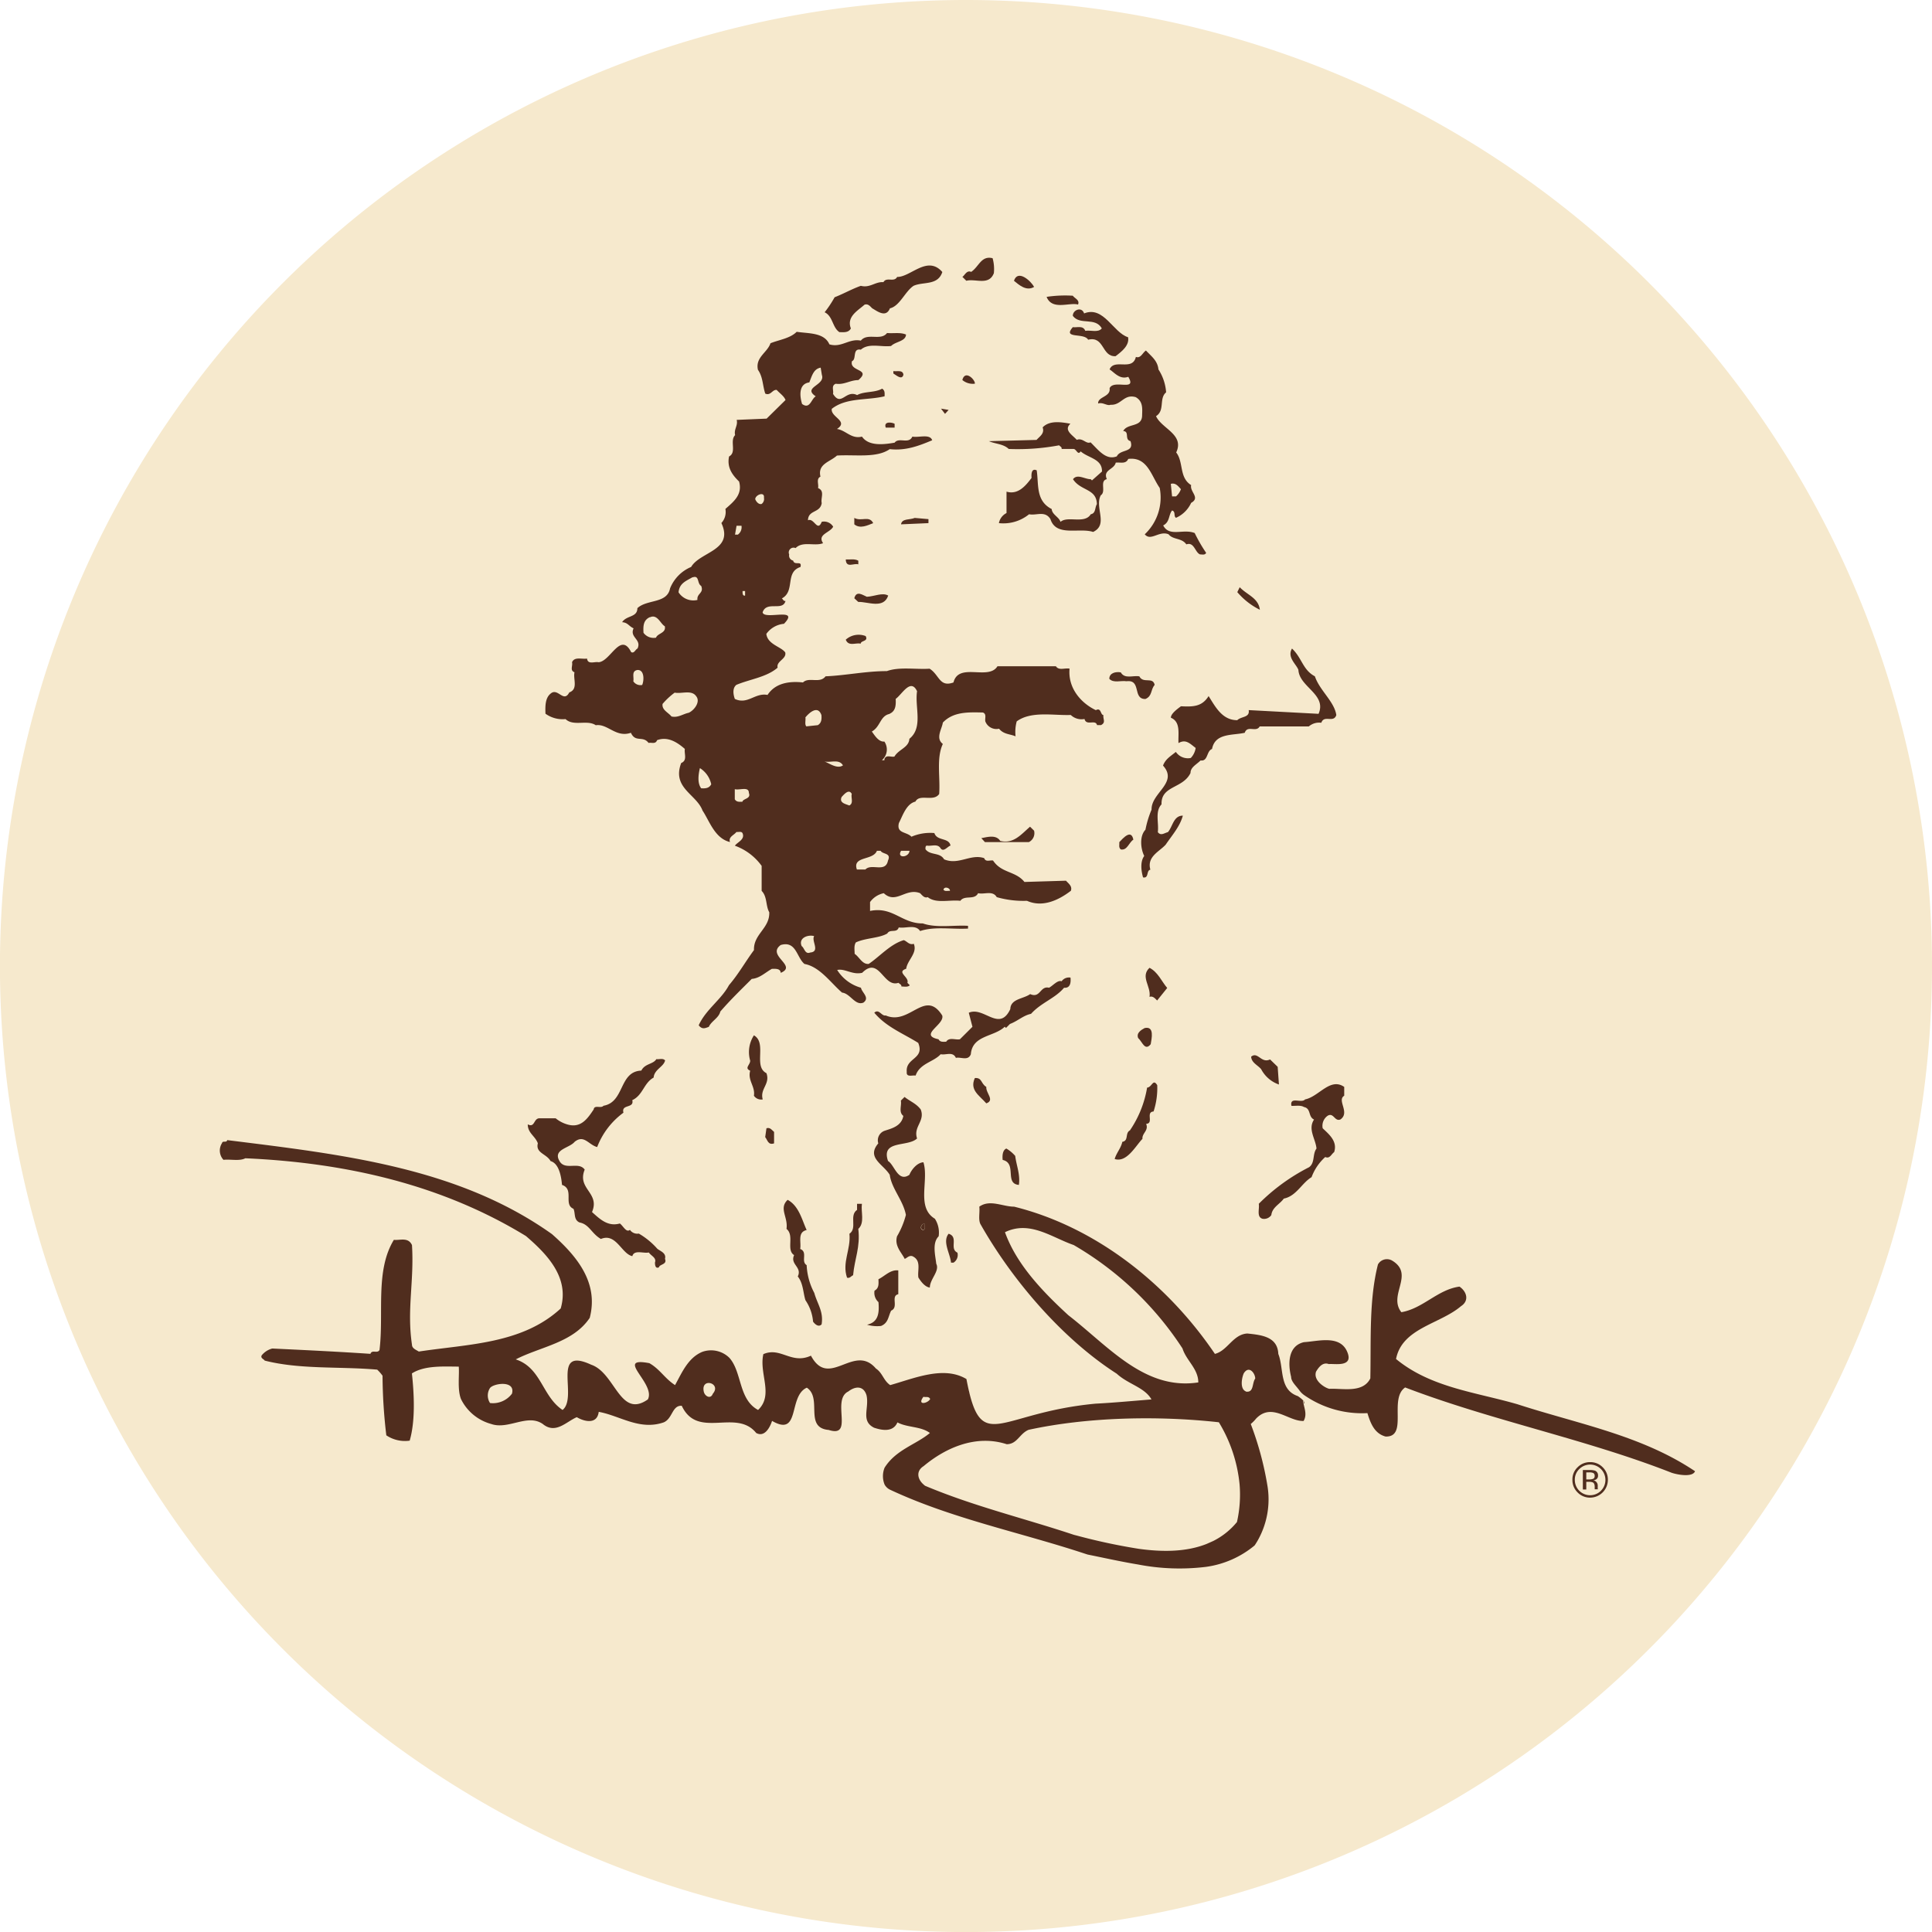
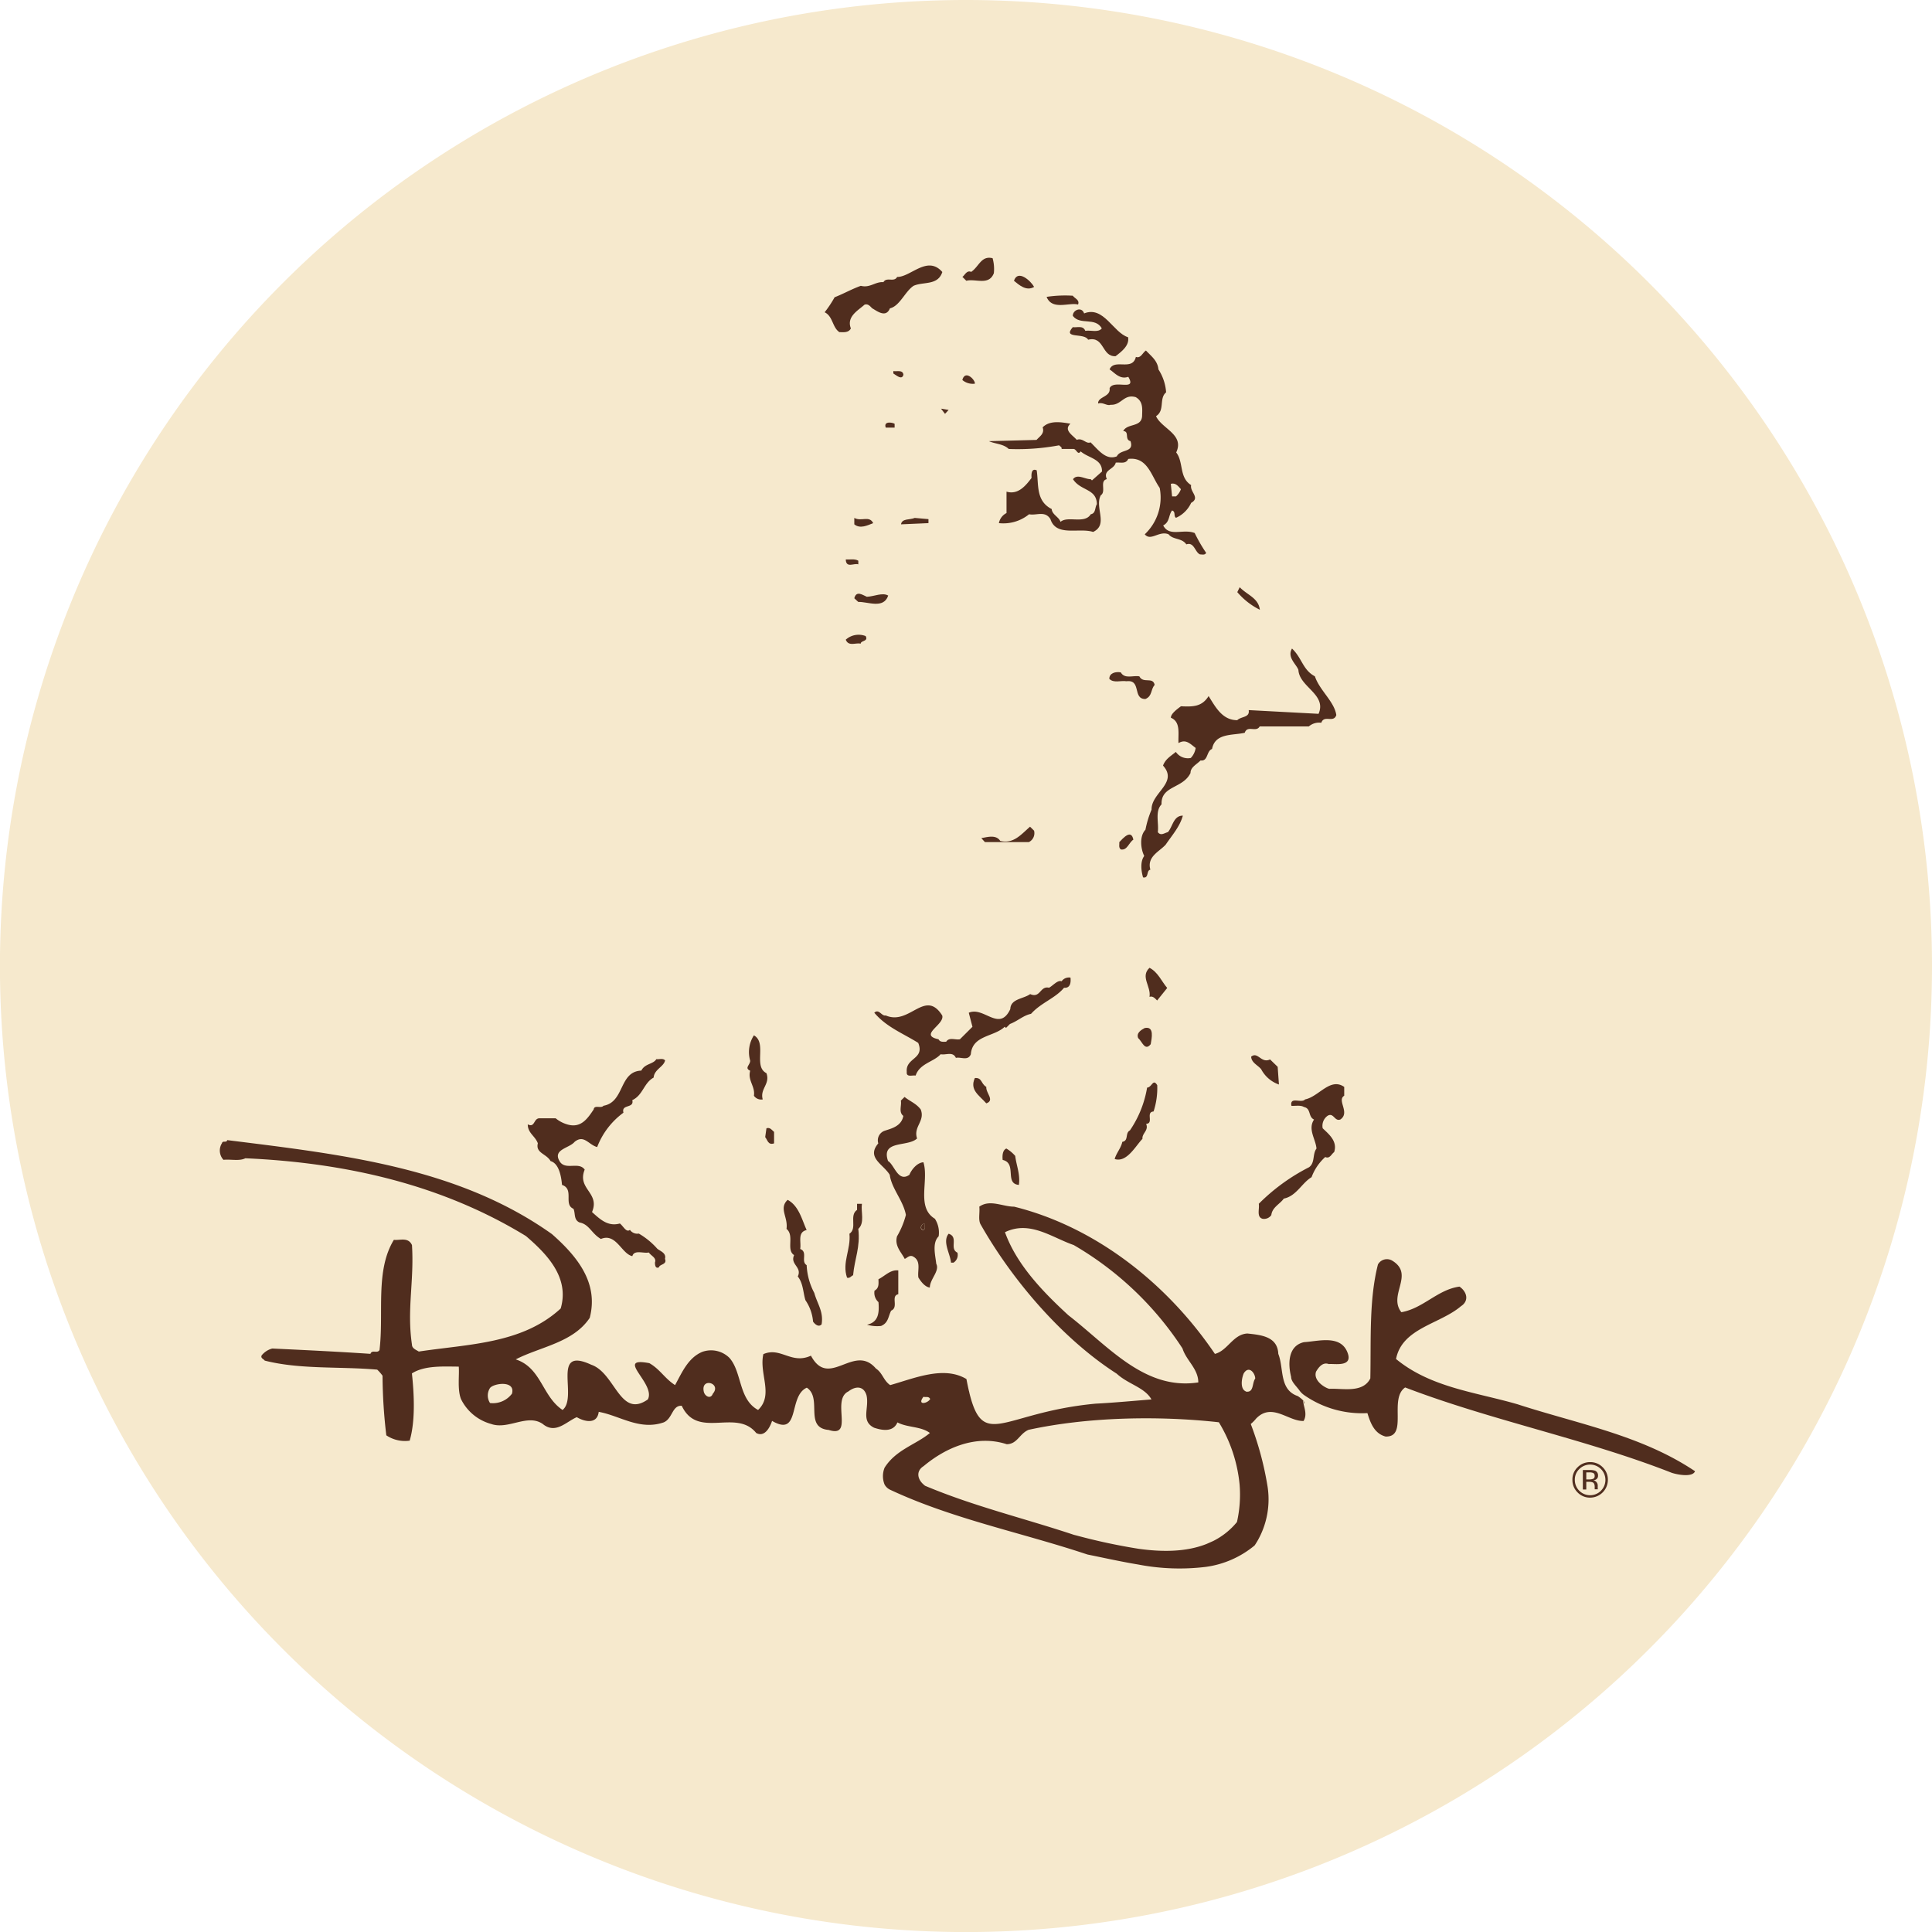
<svg xmlns="http://www.w3.org/2000/svg" viewBox="0 0 337.37 337.37">
  <defs>
    <style>.cls-1{fill:#f6e9cd;}.cls-2{fill:#502d1e;}</style>
  </defs>
  <g id="Layer_2" data-name="Layer 2">
    <g id="Layer_1-2" data-name="Layer 1">
      <path class="cls-1" d="M337.37,168.68A168.69,168.69,0,1,1,168.68,0,168.69,168.69,0,0,1,337.37,168.68Z" />
      <path class="cls-2" d="M167.79,242.62c-1.45,1.95,1,1.46,1.46.49C168.92,242.47,168.28,242.79,167.79,242.62Z" />
      <path class="cls-2" d="M120.74,241.5c.16,1,1.45,1.77,1.94.48C124.61,239.71,120.09,238.42,120.74,241.5Z" />
      <path class="cls-2" d="M173.55,47.7a7,7,0,0,0-.22-2.61c-2-.49-2.35,1.44-3.74,2.39-.8-.37-1.17.69-1.54.86l.69.69C170.34,48.61,172.69,49.94,173.55,47.7Z" />
      <path class="cls-2" d="M146.58,58c.69,0,1.59.15,2-.65-.8-2.08,1.28-3.14,2.39-4.15.64-.21,1,.32,1.34.64.79.43,2.39,1.76,3.09,0,1.71-.37,2.67-3,4.15-3.94,1.71-.75,4.22,0,5-2.4-2.61-3-5.54.91-7.89.86-.53,1-1.86-.06-2.39.91-1.44-.11-2.35,1.06-3.95.64-1.75.64-2.88,1.33-4.58,2A19.19,19.19,0,0,1,144,54.53C145.45,55.21,145.34,57.19,146.58,58Z" />
      <path class="cls-2" d="M180.58,50.1c-.54-1-2.83-3.15-3.52-1.07C177.86,49.67,179.19,50.94,180.58,50.1Z" />
      <path class="cls-2" d="M188.25,53.18c.33-.8-.58-1.06-.91-1.54a21.7,21.7,0,0,0-4.58.2C183.72,54.25,186.71,52.76,188.25,53.18Z" />
      <path class="cls-2" d="M187.34,55.16c1.29,1.7,3.9.15,5.06,2.18-.63.8-1.91.27-2.88.43-.42-1-1.39-.53-2.19-.64-1.86,2.13,2,.91,2.68,2.19,2.88-.69,2.33,3,4.79,2.88,1.06-.8,2.45-1.87,2.19-3.31-2.61-.8-4.26-5.54-7.68-4.16C188.89,53.45,187.29,54.15,187.34,55.16Z" />
-       <path class="cls-2" d="M98.76,125.57c1.39,1.33,3.78.05,5.27,1.07,2.08-.32,3.52,2.23,6.14,1.32.8,1.77,2.08.44,3.08,1.77.54-.11,1.23.26,1.49-.48,1.88-.7,3.52.37,4.85,1.53-.15.86.49,2-.64,2.46-1.65,4.37,2.67,5.43,3.73,8.31,1.22,1.82,2.13,4.85,4.79,5.49-.31-.91.69-1.18,1.13-1.76.37.05.86-.16,1.06.21.49,1.12-.95,1.59-1.33,2.19A9.89,9.89,0,0,1,133,151.2v4.37c1,1,.69,2.61,1.33,3.73.11,2.82-2.77,3.79-2.67,6.61-1.49,2-2.67,4.15-4.37,6.13-1.33,2.51-4.06,4.26-5.28,7,.58.75,1.08.53,1.77.27.42-1,1.75-1.55,2-2.67,1.81-2.08,3.36-3.57,5.49-5.7,1.39-.11,2.35-1.11,3.52-1.76.58,0,1.49-.1,1.54.7,3-1.24-2.55-3,0-4.86,2.72-.8,2.77,2.19,4.15,3.31,2.67.48,4.59,3.3,6.56,5,1.44.15,2.29,2.34,3.73,1.75,1.17-.86-.27-1.75-.43-2.6a7.19,7.19,0,0,1-4.15-3.1c1.33-.31,2.67.91,4.37.49,3-3,3.68,2.66,6.34,1.75.16.21.58.32.49.64.48,0,1.12.16,1.48-.21l-.42-.43c.38-1-2-1.86-.21-2.45.21-1.54,2-2.72,1.33-4.36-.79.26-1.17-.44-1.75-.64-2.35.69-4.21,2.87-6.12,4.15-1.13.11-1.6-1.17-2.46-1.76,0-.64-.16-1.44.22-2,1.75-.8,4-.7,5.48-1.55.48-.86,1.66,0,2-1.06,1.28.21,2.93-.59,3.73.63,2.56-.85,5.54-.27,8.37-.43v-.48c-2.39-.16-5.54.42-7.89-.42-3.68.05-5.22-3-9.22-2.18v-1.55a3.94,3.94,0,0,1,2.4-1.55c2.13,2,3.84-1,6.34,0,.37.37.75.91,1.33.69,1.49,1.17,3.79.42,5.7.64.75-1.06,2.46-.05,3.1-1.33,1.06.27,2.55-.53,3.25.69a16.86,16.86,0,0,0,5.28.64c2.72,1.22,5.54-.11,7.67-1.75.27-.8-.37-1.23-.86-1.76l-7.25.22c-1.54-1.93-4-1.5-5.48-3.74-.53-.11-1.28.33-1.55-.42-2.39-.8-4.47,1.28-7,.21-.75-1.28-2.4-.64-3.25-1.76,0-.21-.05-.54.21-.64.8.15,1.87-.38,2.4.43s1.22-.27,1.76-.43c-.27-1.44-2.35-.75-2.82-2.19a8.33,8.33,0,0,0-4,.64c-.86-.91-2.66-.53-2.19-2.4.64-1.22,1.28-3.35,2.88-3.73.74-1.44,3.15.11,4.15-1.33.22-2.88-.53-6.24.64-8.74-1.33-1-.15-2.62,0-3.73,1.82-1.92,4.43-1.82,7-1.76.69.27.31,1,.42,1.55a2.07,2.07,0,0,0,2.4,1.28c.79,1,1.91.91,2.88,1.33a7.07,7.07,0,0,1,.2-2.61c2.51-1.86,6.45-1,9.44-1.12a2.71,2.71,0,0,0,2.4.7c.32,1.28,1.92,0,2.19,1.07h.69c.9-.48.32-1,.42-1.76-.53,0-.37-1.38-1.32-.85-2.57-1.22-4.91-3.84-4.59-7.25-.86-.16-1.86.38-2.39-.42H174.18c-1.55,2.55-6.78-.75-7.68,2.83-2.46.9-2.46-1.33-4.17-2.4-2.45.16-5.27-.37-7.46.42-3.67,0-7.09.75-10.71.91-1,1.33-2.93.05-3.94,1.07-2.51-.27-4.86.15-6.19,2.18-2.19-.43-3.46,1.75-5.71.7-.26-.7-.48-1.87.27-2.46,2.39-1,5.27-1.33,7.2-3-.27-1.17,1.6-1.49,1.33-2.66-.69-1-3.09-1.39-3.3-3.24a4.26,4.26,0,0,1,3.08-1.76c2.88-3-3.46-.59-3.73-2,.69-2.08,3.52-.11,4-2-.32.1-.43-.27-.64-.43,2.39-1.28.48-4.58,3.25-5.49.32-1.23-1.06-.16-1.28-1.12a.89.89,0,0,1-.69-1.07.84.84,0,0,1,1.12-1.11c1.23-1.28,3.36-.27,4.8-.86-1.07-1.55,1.23-1.81,1.76-2.88a1.86,1.86,0,0,0-2-.85c-.75,1.87-1.33-.75-2.4-.27.05-1.86,2.13-1.22,2.4-3-.21-.91.59-2.13-.64-2.62.16-.69-.38-1.59.42-2-.53-2.24,1.66-2.55,2.88-3.68,3.15-.21,6.88.49,9.22-1.12,2.82.31,5.11-.59,7.41-1.55-.38-1.17-2.35-.42-3.46-.64-.63,1.39-2.35.05-3.1,1.06-1.91.33-4.53.65-5.7-1.06-1.86.48-2.82-1.12-4.37-1.33,2.13-1.38-1.17-2.08-.9-3.52,2.55-2,6.13-1.44,9.22-2.19,0-.48.1-1-.43-1.33-1.33.75-3.09.42-4.37,1.12-2-1-2.77,2.13-4.21-.22.16-.58-.37-1.44.49-1.76,1.48.22,2.5-.64,3.94-.64,2.35-2-1.66-1.44-1.11-3.31.85-.32,0-2.28,1.54-2,1.39-1.22,3.52-.42,5.28-.64.8-.8,2.56-.8,2.61-2-1-.43-2.19-.16-3.31-.27-1.11,1.44-3.41-.11-4.58,1.33-2.08-.42-3.36,1.29-5.49.65-.91-2.09-3.63-1.87-5.71-2.19-1.17,1.17-3.09,1.39-4.58,2-.54,1.64-2.67,2.44-2.19,4.63.9,1.29.8,2.72,1.28,4.16.95.43,1.23-.74,2-.64.53.59,1.28,1.07,1.54,1.76l-3.3,3.25-5.23.22c.26,1-.53,1.65-.27,2.66-1,1,.33,3-1.06,3.73-.38,1.86.48,3.15,1.75,4.37.64,2.29-.95,3.52-2.39,4.79a2.84,2.84,0,0,1-.7,2.46c2.23,4.8-3.73,5-5.28,7.67a6.79,6.79,0,0,0-3.68,3.74c-.53,2.71-4,1.86-5.71,3.46,0,1.65-1.91,1.23-2.66,2.45,1,.06,1.17.7,2,1.07-.75,1.6,1.44,1.91.69,3.52-.42.22-.58.9-1.11.64-1.87-3.68-3.63,1.66-5.71,1.76-.64-.16-1.87.48-2-.64-.91.15-2.19-.38-2.62.64.16.64-.42,1.44.43,1.75-.27,1.17.69,2.94-.91,3.52-1,1.92-2-.91-3.26.21-.95.75-.95,2.19-.9,3.51A5.17,5.17,0,0,0,98.76,125.57Zm67.11,30c-.38-.05-.85.15-1.12-.21C164.91,154.67,166,155.1,165.87,155.58Zm-8.53-7h1.48C158.73,149.77,156.54,149.93,157.34,148.59Zm-2-23.93c1.07-.47,1.12-1.49,1.07-2.6,1.12-.8,2.61-3.68,3.73-1.34-.43,2.77,1.11,6.34-1.34,8.31-.1,1.55-1.86,1.81-2.61,3.1-.58.15-1.44-.38-1.75.43v.21H154a2.46,2.46,0,0,0,.43-3.26c-1,.11-1.71-1.11-2.19-1.75C153.77,126.9,153.66,125,155.37,124.66Zm-2.25,23.93h.69c.33.64,1.92.33,1.28,1.71-.43,2.19-2.87.42-3.94,1.55h-1.49C148.81,149.45,152.43,150.3,153.12,148.59Zm-4.36-9.91c-.16.69.37,1.6-.43,2-.59-.27-1.81-.43-1.33-1.49C147.42,138.68,148.27,137.67,148.76,138.68Zm-1.55-5c-1,.69-2.4-.42-3.25-.7C145,133.25,146.52,132.45,147.21,133.67Zm-6.56-8.36c.64-.8,2.19-2.24,2.82-.43.06.75,0,1.39-.64,1.76l-2,.21C140.49,126.47,140.71,125.84,140.65,125.31Zm1.55,38.16c-.53.84,1.11,2.71-.69,2.87-.91.37-1-.79-1.49-1.12C139.38,163.79,141.08,163.15,142.2,163.47Zm-13.86-25.65c.86.22,2.46-.53,2.46.65.42,1.06-1,.95-1.13,1.54-.48,0-1,.11-1.33-.43Zm13-71c.48-1.17.74-2.39,2-2.61l.21,1.28c.64,1.82-3.46,2.13-1.07,3.73-.79.42-1,2.35-2.39,1.33C139.64,69.18,139.43,67.05,141.3,66.78Zm-7.9,20.15A1.08,1.08,0,0,1,133,88c-.54.16-1-.48-1.12-.84C131.91,86.4,133.57,85.76,133.4,86.93Zm-3.73,16.25h.43V104C129.62,104.09,129.67,103.51,129.67,103.18Zm-1.06-11.4h.86a1.59,1.59,0,0,1-.64,1.55h-.49Zm-4.42,45.14c-.37.7-1,.75-1.76.7-.7-.91-.48-2.46-.22-3.52A4.42,4.42,0,0,1,124.19,136.92Zm-3.25-36.13c1.22-.43.74,1.07,1.49,1.49.53,1.29-.8,1.29-.65,2.45a3.06,3.06,0,0,1-3.3-1.33C118.64,101.85,119.76,101.48,120.94,100.79Zm-3.1,20.14c1.28.21,2.93-.54,3.73.63.8,1-.43,2.51-1.33,2.88-1,.21-1.87.91-3,.64-.53-.69-1.71-1.12-1.55-2.19A12.57,12.57,0,0,1,117.84,120.93Zm-4.37-13.16c1.33-.64,1.86,1.17,2.61,1.55.27,1.22-1.27,1.22-1.53,2a2.19,2.19,0,0,1-2.19-.85C112.3,109.26,112.35,108.3,113.47,107.77ZM111.28,117c1.23-.11,1.23,1.75.86,2.61a1.49,1.49,0,0,1-1.55-.64C110.75,118.27,110.22,117.2,111.28,117Z" />
      <path class="cls-2" d="M176.15,78.4a39.29,39.29,0,0,0,8.8-.64c.16.21.53.31.42.64h2c.6-.11.8,1.22,1.34.42,1.33,1.18,3.78,1.29,3.72,3.52l-1.75,1.55-.21-.21c-1.06,0-2.35-1-3.1,0,1.34,2.08,4.11,1.6,4.17,4.36-.38.6-.16,1.6-1.07,1.76-1.06,1.76-4.05.22-5.28,1.33-.26-.85-1.48-1.27-1.54-2.24-2.83-1.44-2.24-4.32-2.62-6.76-.95-.44-.95.75-.9,1.33-1,1.33-2.35,3-4.37,2.39v3.74a2.49,2.49,0,0,0-1.33,1.76,7.11,7.11,0,0,0,5.27-1.55c1.28.27,2.77-.69,3.73.85,1,3.14,5,1.44,7.45,2.24,2.73-1.29.22-4.26,1.34-6.4,1-.65-.27-2.51,1.06-2.82-.74-1.65,1.28-1.65,1.55-2.88.8-.11,1.75.31,2.19-.65,3.35-.42,4,2.93,5.49,5.06a8.82,8.82,0,0,1-2.61,8.1c1.06,1.28,2.5-.69,4.16,0,.8,1,2.29.59,3.1,1.76,1.38-.48,1.5,1.39,2.39,1.75.38,0,.86.16,1.07-.27a26.83,26.83,0,0,1-2-3.46c-2-.8-4.43.75-5.5-1.33,1.18-.59.91-1.81,1.55-2.61.69.21.21,1,.69,1.28A5.23,5.23,0,0,0,208,87.81c1.65-.91-.27-1.93,0-3.1-2.14-1.33-1.28-4-2.61-5.7,1.49-3.15-2.56-4.16-3.52-6.34,1.6-1,.47-3.09,1.76-4.16a8.43,8.43,0,0,0-1.34-4c-.15-1.53-1.23-2.28-2.18-3.3-.6.37-.91,1.44-1.76,1.11-.59,2.56-3.79.22-4.59,2.19.85.54,1.77,1.82,3.26,1.29,1.6,2.66-2.57.37-3.26,2,.22,1.54-2.08,1.44-2,2.66.85-.27,1.55.47,2.19.22,1.86.11,2.29-1.93,4.37-1.33,1.23.7,1.17,1.86,1.12,3.09.05,2.29-2.56,1.38-3.3,2.83,1.16.06.16,1.49,1.27,1.76.69,2.08-1.75,1.33-2.39,2.66-1.92.75-3.25-1.17-4.59-2.45-.75.37-1.38-.85-2.4-.43-.75-.85-2.34-1.7-1.11-2.82-1.55-.27-3.63-.64-4.85.64.37,1.07-.49,1.55-1.07,2.19l-8.31.22C173.81,77.54,175.19,77.49,176.15,78.4Zm30.07,7a3,3,0,0,1-.86,1.28h-.69l-.22-2.19C205.31,84.27,205.74,84.9,206.22,85.43Z" />
      <path class="cls-2" d="M157.76,65.44c-.11-.91-1.12-.53-1.76-.64v.42C156.49,65.5,157.49,66.46,157.76,65.44Z" />
      <path class="cls-2" d="M170.23,67c.11-.64-1.7-2.51-2.18-.64A2.82,2.82,0,0,0,170.23,67Z" />
      <polygon class="cls-2" points="165.02 72.27 165.65 71.58 164.32 71.36 165.02 72.27" />
      <path class="cls-2" d="M154.67,74.67h1.55V74C155.8,73.75,154.25,73.5,154.67,74.67Z" />
      <path class="cls-2" d="M152.48,91.35c-.69-1.39-2.07-.22-3.3-.91v1.12C150.2,92.41,151.53,91.72,152.48,91.35Z" />
      <path class="cls-2" d="M157.34,91.56l4.79-.21v-.7l-2.4-.21C158.88,90.81,157.49,90.5,157.34,91.56Z" />
      <path class="cls-2" d="M147.69,97.69c.05,1.6,1.44.59,2.19.86v-.64C149.24,97.53,148.38,97.75,147.69,97.69Z" />
      <path class="cls-2" d="M220,106.48c-.26-2.08-2.18-2.55-3.52-3.94l-.42.86A12.41,12.41,0,0,0,220,106.48Z" />
      <path class="cls-2" d="M155.1,104c-1-.59-2.45.16-3.73.21-.69-.27-1.82-1.18-2.19.26l.69.64C151.53,105.05,154.3,106.39,155.1,104Z" />
      <path class="cls-2" d="M150.3,112.4c0-.58,1.39-.36.86-1.33a3.37,3.37,0,0,0-3.47.63C148.17,112.94,149.4,112.19,150.3,112.4Z" />
      <path class="cls-2" d="M206.22,123.33c-.64.48-1.76,1.28-1.76,2,1.76.74,1.24,2.82,1.33,4.43,1.29-.75,2,.1,3,.85a3.24,3.24,0,0,1-.85,1.75,2.54,2.54,0,0,1-2.61-1.06c-.91.75-1.81,1.23-2.24,2.39,2.71,3-2.08,4.75-2,7.68a17.57,17.57,0,0,0-1.07,3.52c-1.06,1.11-.85,3.3-.21,4.58-.74,1-.53,2.62-.21,3.74,1.07.21.53-1.22,1.28-1.34-.64-2.29,1.55-3.14,2.67-4.37,1.17-1.71,2.5-3.2,3-5.07-1.65,0-1.76,1.92-2.61,2.88-.64.16-1.23.7-1.76,0,.21-1.6-.53-3.63.65-4.85-.11-3.31,3.72-2.71,5.06-5.48,0-1,1-1.44,1.76-2.19,1.33.2,1-1.65,2-2,.53-2.83,3.62-2.34,5.71-2.83.47-1.39,2,0,2.61-1.11h8.58a2.76,2.76,0,0,1,2.18-.64c.49-1.44,2.14.1,2.62-1.34-.33-2.35-2.93-4.32-3.74-6.77-2.13-1.12-2.24-3.2-4-4.85-.9,1.54.75,2.72,1.12,3.73.16,3,5,4.27,3.52,7.67L218.05,124c.22,1.34-1.28,1.06-2,1.76-2.61,0-3.79-2.29-5-4.21C209.9,123.39,208.4,123.44,206.22,123.33Z" />
      <path class="cls-2" d="M201.63,119.6c-.31-1.49-2-.16-2.67-1.49-1.06-.22-2.55.53-3.25-.7-.91-.16-2,.11-2,1.13.75.79,2,.26,3,.42,2.67-.33,1,3.15,3.31,3.1C201.26,121.52,200.88,120.46,201.63,119.6Z" />
      <path class="cls-2" d="M174.66,146.84c-.74-1.17-2.35-.64-3.3-.48l.63.69h7.67a1.74,1.74,0,0,0,.91-2l-.7-.69C178.34,145.67,177,147.42,174.66,146.84Z" />
      <path class="cls-2" d="M195.72,148.33c1.12.21,1.39-1.18,2.19-1.71-.38-1.92-1.82-.22-2.45.43C195.5,147.48,195.29,148,195.72,148.33Z" />
      <path class="cls-2" d="M200.73,169c-1.66,1.55.31,3.25,0,5.07.59-.21,1,.31,1.33.64l1.76-2.19C202.86,171.41,202.22,169.76,200.73,169Z" />
      <path class="cls-2" d="M185.81,172.48c1.06.11,1.22-.86,1.12-1.77a1.58,1.58,0,0,0-1.55.64c-.69-.26-1.49.75-2.19,1.13-1.6-.38-1.49,1.91-3.3,1.11-1.18.86-3.41.8-3.47,2.62-1.92,4.1-4.64-.54-7.25.64l.64,2.45-2.19,2.18c-.8.16-1.86-.42-2.4.43-.53,0-1.06.1-1.33-.43-3.57-.75,1.13-2.55.64-4.16-3-4.74-5.7,1.82-9.86,0-.74.16-1.17-1.23-2-.48,2.08,2.5,5.06,3.63,7.67,5.27,1.18,2.88-2.24,2.56-2,5.07-.11,1,1,.53,1.55.64.7-2.13,3.19-2.39,4.37-3.73.9.2,2.13-.54,2.66.64.85-.21,2.13.59,2.61-.64.27-3.36,4.06-3,5.92-4.8l.22.21.69-.69c1.39-.53,2.34-1.5,3.68-1.77C181.8,175.08,184.26,174.34,185.81,172.48Z" />
      <path class="cls-2" d="M198.75,181.27c.69.59,1.17,2.35,2.19,1.07.16-1,.69-3.2-1.06-2.82C199.29,179.84,198.38,180.37,198.75,181.27Z" />
      <path class="cls-2" d="M133.84,187.4c-2.35-1.17.15-5.28-2.19-6.61a5.39,5.39,0,0,0-.65,4.43c0,.75-1.06,1.28,0,1.75-.48,1.71.91,2.72.65,4.37a1.53,1.53,0,0,0,1.54.64C132.66,190.12,134.53,189.32,133.84,187.4Z" />
      <path class="cls-2" d="M220.23,186.71a5.56,5.56,0,0,0,3.1,2.67l-.22-3.09L221.78,185c-1.55.75-2.13-1.44-3.3-.48C218.53,185.58,219.65,186,220.23,186.71Z" />
      <path class="cls-2" d="M96.14,202.75c1.5.43,1.87,2.73,2,4.16,2.19.75.2,3.42,2,4.17.37.8,0,1.91,1.06,2.39,1.71.32,2.08,1.93,3.73,2.88,2.66-1.11,3.62,2.62,5.49,3,.33-1.17,1.93-.43,2.88-.64.38.59,1.38.91,1.07,1.75,0,.38.05,1.13.69.85.11-.58,1.49-.47,1.06-1.49.27-1-.79-1.33-1.33-1.75a13,13,0,0,0-3.24-2.66,1.56,1.56,0,0,1-1.55-.65c-.64.54-1.17-.69-1.76-1.11-2.09.59-3.47-.75-4.86-2,1.44-3.4-2.66-4-1.28-7.41-1.06-1.5-3.47.27-4.43-1.55-1.12-2,1.76-2.19,2.67-3.3,1.65-1.33,2.45.53,3.94.91a13.32,13.32,0,0,1,4.59-6c-.43-1.55,1.92-.69,1.54-2.19,1.87-.86,2-3,3.73-3.94.11-1.44,1.76-1.87,2-3-.37-.42-1-.16-1.53-.22-.54.91-2,.75-2.62,2-3.94.16-2.88,5.49-6.61,6.14-.43.53-1.6-.22-1.71.64-1.07,1.6-2.24,3.35-4.64,2.61a5.71,5.71,0,0,1-2-1.06H94.16c-1,.05-.75,1.7-2,1.06,0,1.54,1.28,2,1.76,3.31C93.48,201.36,95.45,201.47,96.14,202.75Z" />
      <path class="cls-2" d="M170.23,188.25c-.95,2.09.75,3,2,4.42,1.54-.53-.11-1.81,0-2.87C171.25,189.21,171.52,188.15,170.23,188.25Z" />
      <path class="cls-2" d="M234.73,191.34V189.8c-2.45-1.71-4.42,1.7-6.83,2.18-.64.75-2.71-.59-2.39,1.12.69.05,1.6-.16,2.19.21,1.28.26.7,1.7,1.76,2.19-1.12,1.7.27,3.36.43,5.06-.74,1-.22,2.46-1.29,3.26a34.36,34.36,0,0,0-8.79,6.39c.16.86-.43,2.29.64,2.61a1.53,1.53,0,0,0,1.55-.64c.16-1.38,1.5-1.91,2.18-2.88,2.19-.43,3.14-2.72,4.85-3.74a8.84,8.84,0,0,1,2.39-3.52c.8.37,1.07-.53,1.55-.85.64-1.92-.95-3.15-2-4.17a2.14,2.14,0,0,1,.86-2.18c1.06-.64,1.22,1.07,2.24.64C235.8,194.28,233.4,192.14,234.73,191.34Z" />
      <path class="cls-2" d="M163.25,212.82c-3.3-2-1-6.66-2-9.86-1.11.06-2.08,1.28-2.45,2.19-2,1.38-2.61-1.76-3.73-2.41-1.28-3.73,3.47-2.39,5.07-3.94-.69-2.08,1.44-3,.64-5.06-.8-1.07-1.92-1.44-2.82-2.19l-.65.64c.16.91-.42,2,.43,2.67-.32,1.87-2.24,2.24-3.3,2.61a1.77,1.77,0,0,0-1.07,2.19c-2.13,2.5.86,3.62,2,5.49.32,2.4,2.35,4.47,2.82,7a14.59,14.59,0,0,1-1.55,3.74c-.48,1.7.8,2.82,1.34,3.94.42-.16.75-.64,1.33-.48,1.65.75.86,2.45,1.06,3.73.43.69,1.12,1.64,2,1.76,0-1.49,1.77-2.88,1.12-4.16-.16-1.49-.75-3.63.42-4.79A4.47,4.47,0,0,0,163.25,212.82Zm-2,2c-.91-.21-.21-1.28.22-1.11C161.44,214.1,161.65,214.59,161.28,214.79Z" />
      <path class="cls-2" d="M135.17,199.66v-2c-.38-.32-.69-.85-1.33-.64l-.22,1.55C134.05,199.08,134.1,200,135.17,199.66Z" />
      <path class="cls-2" d="M201.44,194.09a13.15,13.15,0,0,0,.64-4.59c-.75-1.23-.91.37-1.77.42a18.73,18.73,0,0,1-3,7.47c-.9.48-.16,1.8-1.33,2-.21,1.07-1.07,2-1.33,3,2.13.69,3.68-2.35,4.85-3.52-.1-1,1.13-1.44.64-2.62C201.55,196.17,200,194.19,201.44,194.09Z" />
      <path class="cls-2" d="M175.09,202.55c2.55.58.26,4.15,2.83,4.36.26-1.86-.43-3.35-.64-5.06a6.23,6.23,0,0,0-1.55-1.29C175.09,200.83,175,201.74,175.09,202.55Z" />
      <path class="cls-2" d="M140.65,227.05a7.78,7.78,0,0,1,1.33,3.74c.38.52,1,1,1.49.47.37-2.24-.75-3.57-1.28-5.49a11.43,11.43,0,0,1-1.33-4.85c-1.07-.64.26-2.3-1.13-2.82.22-1.18-.53-2.93,1.13-3.31-.8-1.7-1.33-4.21-3.32-5.27-1.59,1.5.11,3-.2,5.07,1.44,1.17-.11,3.68,1.33,4.58-.75,1.65,1.44,2.07.64,3.73C140.28,224.12,140.23,225.73,140.65,227.05Z" />
      <path class="cls-2" d="M150.51,210.21h-.85v1.06c-1.44,1,.11,3.2-1.33,4.17.27,2.77-1.33,5-.42,7.67.48.16.69-.27,1.06-.43.27-2.93,1.28-4.85.91-8.09C151.05,213.52,150.3,211.65,150.51,210.21Z" />
      <path class="cls-2" d="M161.5,213.68c-.43-.16-1.12.91-.22,1.11C161.65,214.59,161.44,214.1,161.5,213.68Z" />
      <path class="cls-2" d="M165.65,215.44c-1.12,1.39.26,3.41.42,5.05h.43a1.59,1.59,0,0,0,.69-1.75C165.71,218.05,167.46,216,165.65,215.44Z" />
      <path class="cls-2" d="M156.86,226v-4.16c-1.39-.16-2.35,1-3.46,1.54,0,.69.16,1.54-.69,2a2.19,2.19,0,0,0,.69,2c.16,1.86,0,3.52-2,3.94a6.11,6.11,0,0,0,2.45.22c1.28-.53,1.23-1.6,1.76-2.67C157,228.28,155.47,226.3,156.86,226Z" />
      <path class="cls-2" d="M277.67,255.32a3,3,0,0,0-2.18.89,2.91,2.91,0,0,0-.91,2.19,3,3,0,0,0,.9,2.21,3,3,0,0,0,2.19.91,3.11,3.11,0,0,0,3.1-3.12,3,3,0,0,0-.91-2.19A3,3,0,0,0,277.67,255.32Zm1.89,5a2.68,2.68,0,0,1-3.78,0,2.66,2.66,0,0,1-.78-1.91,2.54,2.54,0,0,1,.78-1.88,2.67,2.67,0,0,1,4.56,1.88A2.64,2.64,0,0,1,279.56,260.31Z" />
      <path class="cls-2" d="M279,259.88a2.35,2.35,0,0,1,0-.26v-.24a.91.91,0,0,0-.19-.53.82.82,0,0,0-.59-.34,1.23,1.23,0,0,0,.49-.17.72.72,0,0,0,.34-.67.86.86,0,0,0-.53-.86,3,3,0,0,0-.92-.11h-1.2v3.4h.6v-1.34h.48a1.53,1.53,0,0,1,.67.11c.22.11.32.38.32.77v.42s0,0,0,0h.57l0,0A.26.26,0,0,1,279,259.88Zm-.9-1.62a1.61,1.61,0,0,1-.57.08H277v-1.23h.52a1.61,1.61,0,0,1,.72.12.52.52,0,0,1,.22.49A.49.49,0,0,1,278.13,258.26Z" />
      <path class="cls-2" d="M227.7,244.88c0,.15,0,.2.08.21v0c.12-.36-.6-.93-1.15-1.3-3.3-1.12-2.4-4.83-3.41-7.37-.13-3-2.9-3.3-5.4-3.56-2.51.13-3.44,3-5.67,3.56-8.57-12.66-21.23-22.28-35.07-25.71-2,0-4.22-1.32-6.07,0,.13,1.06-.25,2.37.27,3.17,5.54,9.75,14.24,19.91,23.73,26,2,1.85,4.88,2.38,6.06,4.49-3.29.27-6.95.6-9.76.74-17.3,1.62-20,9.14-22.55-4.3-3.95-2.37-9.09-.13-13.31,1.06-1.18-.79-1.32-2.12-2.5-2.9-3.83-4.49-8.18,3.68-11.34-2.24-3.43,1.58-5.28-1.58-8.31-.27-.79,3.42,1.85,7.11-.92,9.75-3.44-1.84-2.78-6.58-5-9.09a4.56,4.56,0,0,0-4.76-1.05c-2.5,1.05-3.56,3.68-4.74,5.8-1.84-1.19-2.63-2.78-4.49-3.83-6.19-1.18,1.19,3.56-.26,6.33-4.88,3.43-5.67-4.62-9.89-6.06-7.12-3.3-2.24,5.67-5,7.9-3.57-2.36-3.7-7.37-8.18-8.83,4.35-2.24,10-2.9,12.92-7.25,1.58-6.06-2.11-10.68-6.6-14.63C80,203.84,59.73,201.59,39.68,199.09c-.13.54-.79,0-.92.54a2.38,2.38,0,0,0,.26,2.9c1.32-.13,2.77.26,3.82-.27,17.93.79,34.55,4.74,49,13.58,3.69,3.17,7.65,7.25,6.07,12.65-6.73,6.2-16.09,6.2-24.78,7.52-.4-.27-1.19-.53-1.19-1.19-.92-6.19.4-11.07,0-17.4-.66-1.45-2.11-.79-3.16-.92-3.3,5.4-1.72,12.78-2.51,19.25-.39.66-1.32-.13-1.58.66-5.8-.39-11.47-.66-17.14-.93a3.53,3.53,0,0,0-1.85,1.19c-.26.52.4.66.52.92,6.2,1.58,13.05,1,19.65,1.58a7.35,7.35,0,0,1,.93,1.06,90.93,90.93,0,0,0,.66,10.41,5.83,5.83,0,0,0,4.08.93c1-3.43.79-8,.39-11.74,2.24-1.45,5.67-1.19,8.18-1.19.13,1.45-.27,4,.39,5.67a8.29,8.29,0,0,0,5.28,4.35c3,1.05,6.32-1.86,9,0,2.24,1.84,4.09-.4,5.94-1.19,1.31.78,3.56,1.32,3.83-.93,3.69.66,7.12,3.29,11.34,1.84,1.58-.66,1.45-3,3.16-2.9,2.77,5.94,9.49.4,13,4.75,1.45.79,2.38-.92,2.77-2.11,5,2.9,2.77-4.35,6.07-5.8,2.77,1.84-.54,7,3.82,7.38,4.49,1.45.4-5.27,3.43-6.72,1.19-.93,2.65-1.06,3.17.66.52,2.24-1.06,4.48,1.32,5.67,1.18.39,3.29.92,4.08-.93,1.72.93,4.09.66,5.67,1.85-2.37,2-5.93,2.9-7.91,6.06a3.91,3.91,0,0,0,0,2.95,2.18,2.18,0,0,0,.92.88c10.76,5.05,22.66,7.43,33.95,11.15l.59.19c2.74.55,5.75,1.23,8.83,1.74a38,38,0,0,0,11.82.41,16.86,16.86,0,0,0,8.49-3.73c.17-.22.29-.45.44-.68a14.57,14.57,0,0,0,1.78-9.95,55.15,55.15,0,0,0-2.88-10.59,6.24,6.24,0,0,0,.92-.93c2.78-2.9,5.67.52,8.31.4.71-1.23,0-2.44-.1-3.54A.63.63,0,0,1,227.7,244.88ZM89.4,243.37A4.17,4.17,0,0,1,85.57,245a2.41,2.41,0,0,1,0-2.63C86.24,241.53,90.06,241,89.4,243.37Zm35.08,0c-.4,1.06-1.45.4-1.59-.39C122.37,240.47,126.05,241.53,124.48,243.37Zm62.08-13.7c-4.74-4.35-9.09-9-11.07-14.5,4.35-2.11,8.18.93,12,2.24a56.57,56.57,0,0,1,19,18.06c.66,2.11,2.76,3.55,2.76,5.93C199.88,242.84,193.55,235.07,186.56,229.67Zm-25.31,14.24c.39.12.93-.14,1.18.39C162,245.09,160.07,245.48,161.25,243.91ZM216,265.78a12.67,12.67,0,0,1-4.16,3.32l-1.15.51c-3.56,1.41-7.71,1.42-11.82.85a104,104,0,0,1-10.89-2.33l-.44-.11c-8.71-2.9-17.53-5-26-8.57a2.75,2.75,0,0,1-.26-.22c-1.09-.94-1.35-2.36,0-3.21,3.95-3.3,9.23-5.54,14.51-3.83,1.84,0,2.23-1.84,3.82-2.51,10.29-2.24,22.55-2.5,33.23-1.32a25.62,25.62,0,0,1,3.62,10.86A21.67,21.67,0,0,1,216,265.78Zm1.58-22.8c-1.06-.4-.79-2.25-.39-3.17.92-1.45,2,0,2,.92C218.6,241.53,219,243.24,217.54,243Z" />
      <path class="cls-2" d="M265,245.22c-7.24-2.11-15.15-2.9-21.22-7.91,1.06-5.41,7.64-6.07,11.34-9.22,1.45-.93,1.06-2.51-.26-3.42-3.83.52-6.34,3.81-10.15,4.47-2.38-3,2.37-6.58-1.59-9a1.8,1.8,0,0,0-2.5.66c-1.58,6.19-1.19,13.18-1.33,19.9-1.32,2.64-4.93,1.69-7.16,1.82-.74-.15-2.85-1.42-2.32-3,.47-.79,1.18-1.72,2.24-1.32.92-.13,4.47.66,3.16-2.24s-5.14-1.72-7.51-1.59c-2.9.66-2.77,4-2.24,6.06,0,.78.78,1.49,1.28,2.15a.65.65,0,0,1,.12.15s0,0,0,0a3.51,3.51,0,0,0,.85.87h0a17.66,17.66,0,0,0,11.07,3.16c.53,1.71,1.19,3.56,3.17,4.09,4,.13.52-6.59,3.42-8.57,15.16,5.8,31.51,9,46.54,14.9,1.18.39,3.68.79,4.08-.27C286.62,250.62,275.56,248.65,265,245.22Z" />
    </g>
  </g>
</svg>